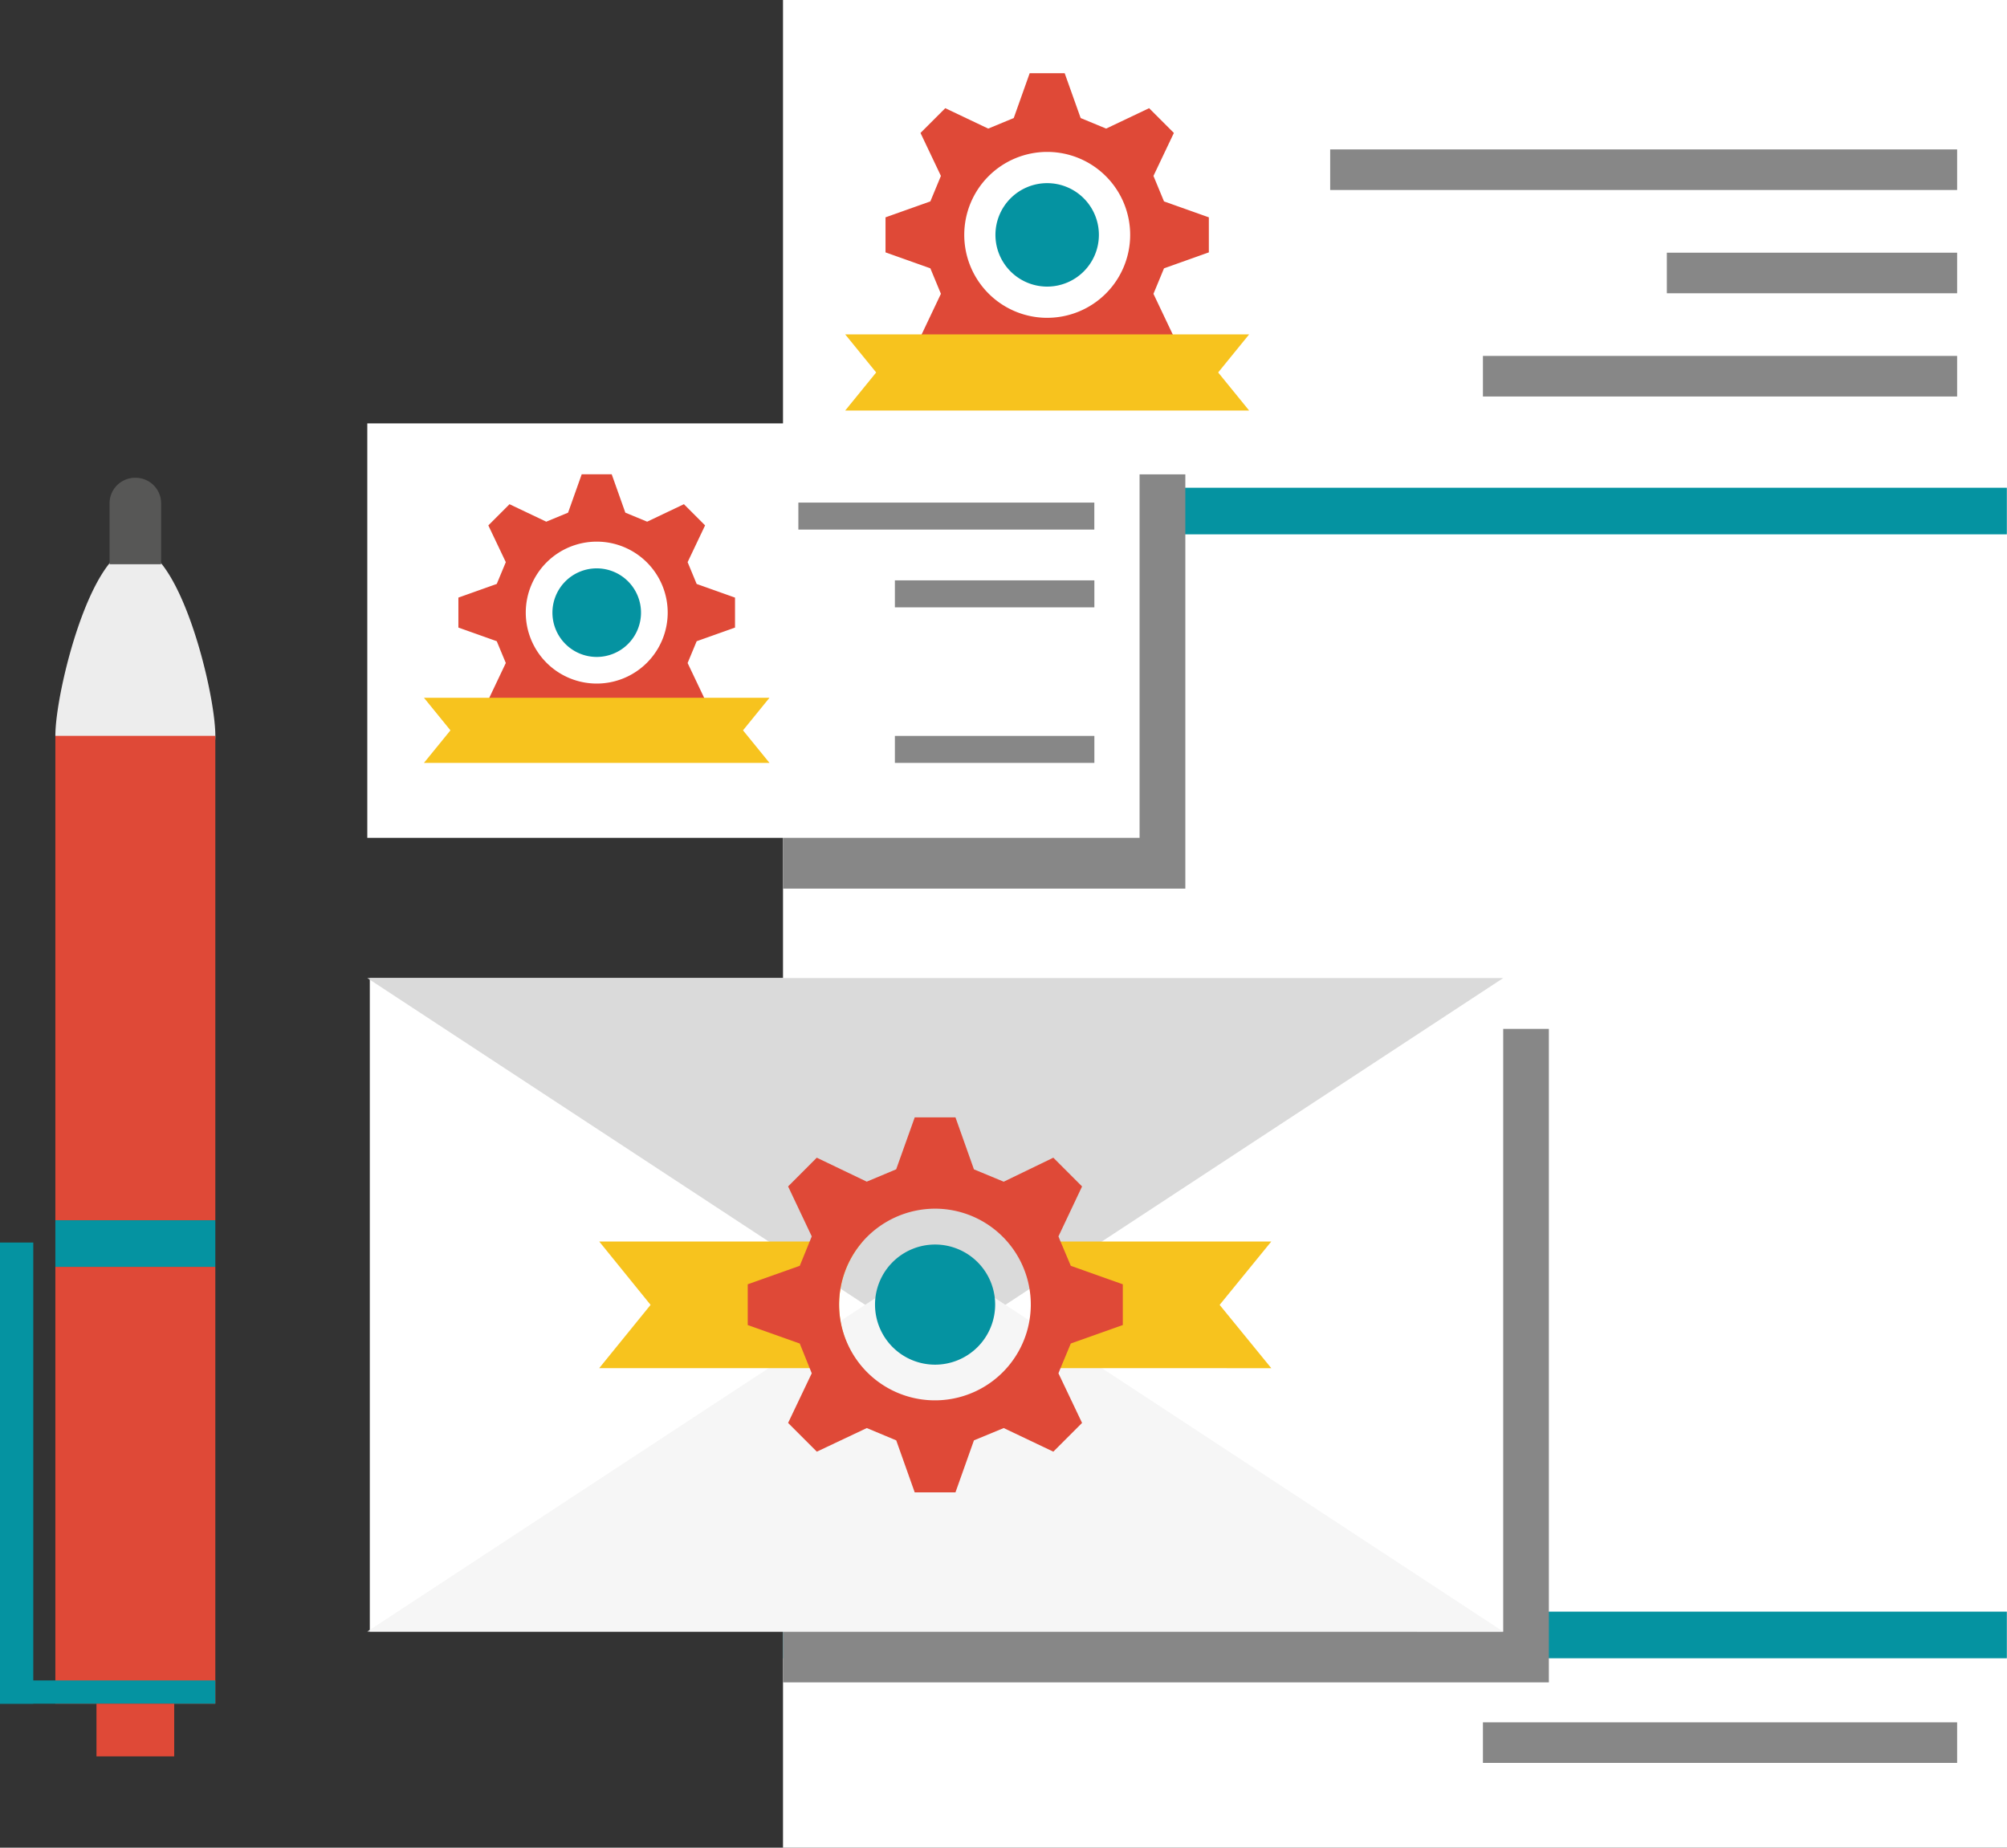
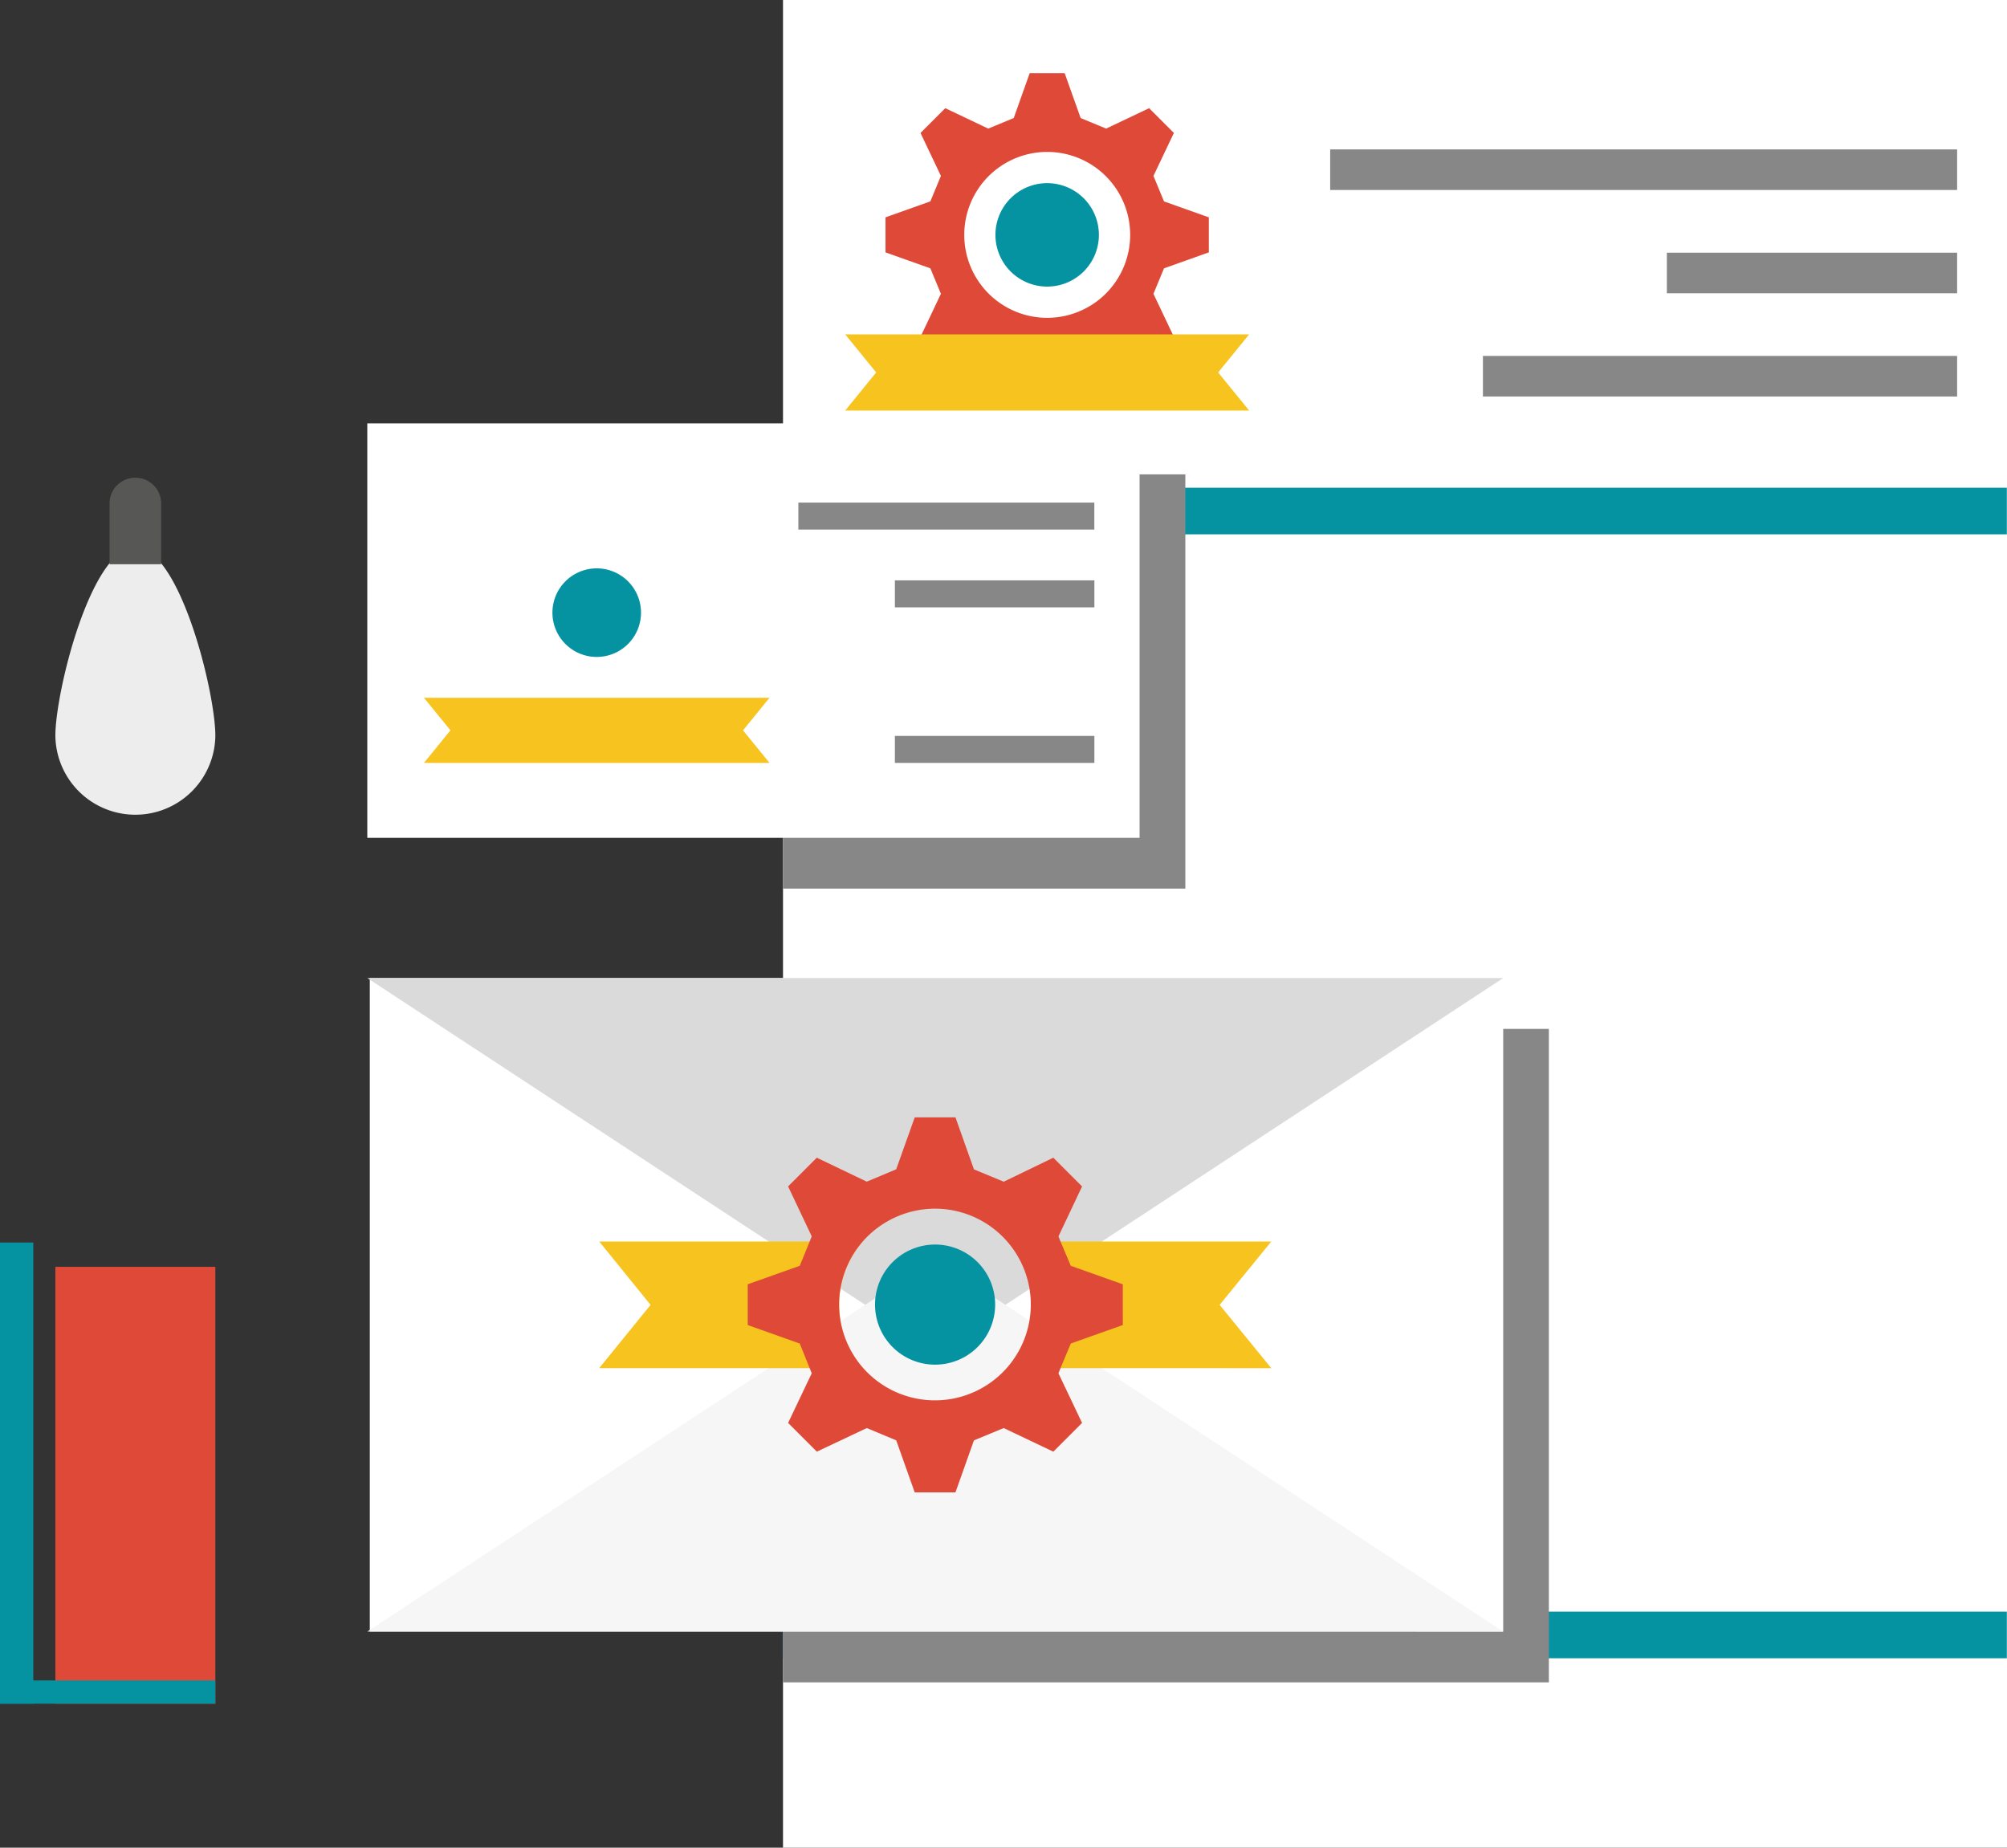
<svg xmlns="http://www.w3.org/2000/svg" id="组_2874" data-name="组 2874" width="131.421" height="120.993" viewBox="0 0 131.421 120.993">
  <rect x="0" y="0" width="131.421" height="120.993" fill="#333333" stroke="none" />
  <defs>
    <clipPath id="clip-path">
      <rect id="矩形_11104" data-name="矩形 11104" width="131.419" height="120.993" fill="none" />
    </clipPath>
  </defs>
  <rect id="矩形_11084" data-name="矩形 11084" width="80.149" height="120.993" transform="translate(51.272 0)" fill="#fff" />
  <rect id="矩形_11085" data-name="矩形 11085" width="41.053" height="2.657" transform="translate(87.102 9.784)" fill="#878787" />
  <rect id="矩形_11086" data-name="矩形 11086" width="19.007" height="2.657" transform="translate(109.148 16.547)" fill="#878787" />
  <rect id="矩形_11087" data-name="矩形 11087" width="31.051" height="2.657" transform="translate(97.104 23.307)" fill="#878787" />
-   <rect id="矩形_11088" data-name="矩形 11088" width="31.051" height="2.657" transform="translate(97.104 112.783)" fill="#878787" />
  <rect id="矩形_11089" data-name="矩形 11089" width="80.135" height="3.051" transform="translate(51.276 31.939)" fill="#0593a1" />
  <rect id="矩形_11090" data-name="矩形 11090" width="80.135" height="3.053" transform="translate(51.276 105.535)" fill="#0593a1" />
  <g id="组_2873" data-name="组 2873" transform="translate(0 0)">
    <g id="组_2872" data-name="组 2872" clip-path="url(#clip-path)">
      <path id="路径_2118" data-name="路径 2118" d="M49.452,14.07V11.776l-2.936-1.044-.691-1.669L47.162,6.25,45.54,4.628,42.727,5.965l-1.669-.691L40.012,2.338H37.72L36.676,5.274l-1.671.691L32.192,4.628,30.57,6.25l1.337,2.813-.691,1.669L28.28,11.776V14.07l2.936,1.044.691,1.669L30.57,19.6l1.622,1.622,2.813-1.339,1.671.693,1.044,2.934h2.292l1.046-2.934,1.669-.693L45.54,21.22,47.162,19.6l-1.337-2.815.691-1.669ZM38.866,18.356A5.432,5.432,0,1,1,44.3,12.924a5.431,5.431,0,0,1-5.431,5.431" transform="translate(29.705 2.456)" fill="#df4937" />
      <path id="路径_2119" data-name="路径 2119" d="M35.178,5.849a3.387,3.387,0,1,0,3.387,3.387,3.387,3.387,0,0,0-3.387-3.387" transform="translate(33.392 6.144)" fill="#0593a1" />
      <path id="路径_2120" data-name="路径 2120" d="M26.993,15.666l2.028-2.493-2.028-2.493h26.45l-2.028,2.493,2.028,2.493Z" transform="translate(28.352 11.217)" fill="#f7c31e" />
      <rect id="矩形_11091" data-name="矩形 11091" width="50.152" height="42.791" transform="translate(51.27 67.375)" fill="#878787" />
      <rect id="矩形_11092" data-name="矩形 11092" width="74.217" height="42.795" transform="translate(24.215 64.046)" fill="#fff" />
      <path id="路径_2121" data-name="路径 2121" d="M11.73,31.236l37.192,24.41,37.19-24.41Z" transform="translate(12.321 32.81)" fill="#dadada" fill-rule="evenodd" />
      <path id="路径_2122" data-name="路径 2122" d="M86.112,64.613,48.92,40.2l-37.19,24.41Z" transform="translate(12.322 42.229)" fill="#f6f6f6" fill-rule="evenodd" />
      <path id="路径_2123" data-name="路径 2123" d="M32.186,47.942a6.332,6.332,0,0,0,0-8.292H49.44L46.057,43.8l3.383,4.146Z" transform="translate(33.807 41.647)" fill="#f7c31e" />
      <path id="路径_2124" data-name="路径 2124" d="M22.5,43.8,19.137,39.65H36.391a6.332,6.332,0,0,0,0,8.292H19.137Z" transform="translate(20.101 41.647)" fill="#f7c31e" />
      <path id="路径_2125" data-name="路径 2125" d="M27.286,45.408l-3.406,1.21v2.668l3.406,1.21.65,1.614.135.336-1.548,3.25,1.882,1.882,3.272-1.546,1.927.806,1.21,3.406h2.668l1.21-3.406,1.95-.806,3.248,1.546,1.882-1.882-1.546-3.25.135-.336.673-1.614,3.406-1.21V46.618l-3.406-1.21-.673-1.591-.135-.336,1.546-3.27L43.89,38.328,40.642,39.9l-1.95-.808-1.21-3.406H34.815L33.6,39.089l-1.927.808-3.272-1.569L26.523,40.21l1.548,3.27-.135.336Zm8.874-3.742a6.276,6.276,0,1,1-4.751,2.151,6.32,6.32,0,0,1,4.751-2.151" transform="translate(25.083 37.481)" fill="#df4937" />
      <path id="路径_2126" data-name="路径 2126" d="M27.945,43.681A3.933,3.933,0,1,1,31.89,47.6a3.931,3.931,0,0,1-3.945-3.922" transform="translate(29.353 41.762)" fill="#0593a1" />
      <path id="路径_2127" data-name="路径 2127" d="M1.768,29.827c0-2.893,2.346-12.349,5.237-12.349s5.239,9.456,5.239,12.349a5.238,5.238,0,0,1-10.475,0" transform="translate(1.857 18.358)" fill="#ededed" />
      <path id="路径_2128" data-name="路径 2128" d="M5.171,15.259h.035a1.672,1.672,0,0,1,1.671,1.673v3.99H3.5v-3.99a1.672,1.672,0,0,1,1.673-1.673" transform="translate(3.674 16.028)" fill="#575756" />
      <rect id="矩形_11093" data-name="矩形 11093" width="10.475" height="28.607" transform="translate(3.625 82.956)" fill="#df4937" />
-       <rect id="矩形_11094" data-name="矩形 11094" width="10.475" height="31.721" transform="translate(3.625 48.186)" fill="#df4937" />
-       <rect id="矩形_11095" data-name="矩形 11095" width="10.475" height="3.049" transform="translate(3.625 79.907)" fill="#0593a1" />
      <rect id="矩形_11096" data-name="矩形 11096" width="14.1" height="1.523" transform="translate(0 110.04)" fill="#0593a1" />
-       <rect id="矩形_11097" data-name="矩形 11097" width="5.091" height="3.449" transform="translate(6.317 111.563)" fill="#df4937" />
      <rect id="矩形_11098" data-name="矩形 11098" width="2.18" height="30.198" transform="translate(0 81.365)" fill="#0593a1" />
      <rect id="矩形_11099" data-name="矩形 11099" width="26.347" height="27.126" transform="translate(51.27 31.063)" fill="#878787" />
      <rect id="矩形_11100" data-name="矩形 11100" width="50.57" height="27.139" transform="translate(24.051 27.725)" fill="#fff" />
-       <path id="路径_2129" data-name="路径 2129" d="M32.753,25.185V23.222l-2.512-.894L29.649,20.9l1.144-2.407-1.386-1.388L27,18.25l-1.429-.591-.892-2.512H22.714l-.892,2.512-1.429.591-2.407-1.144L16.6,18.494,17.744,20.9l-.593,1.427-2.512.894v1.962l2.512.894.593,1.427L16.6,29.913,17.986,31.3l2.407-1.144,1.429.591.892,2.512h1.964l.892-2.512L27,30.157,29.407,31.3l1.386-1.388-1.144-2.407.593-1.427ZM23.7,28.851A4.647,4.647,0,1,1,28.345,24.2,4.648,4.648,0,0,1,23.7,28.851" transform="translate(15.377 15.911)" fill="#df4937" />
      <path id="路径_2130" data-name="路径 2130" d="M20.541,18.152a2.9,2.9,0,1,0,2.9,2.9,2.9,2.9,0,0,0-2.9-2.9" transform="translate(18.533 19.066)" fill="#0593a1" />
      <path id="路径_2131" data-name="路径 2131" d="M13.539,26.551l1.735-2.132-1.735-2.134H36.167l-1.735,2.134,1.735,2.132Z" transform="translate(14.221 23.406)" fill="#f7c31e" />
      <rect id="矩形_11101" data-name="矩形 11101" width="19.38" height="1.767" transform="translate(52.278 32.911)" fill="#878787" />
      <rect id="矩形_11102" data-name="矩形 11102" width="13.063" height="1.767" transform="translate(58.598 38.004)" fill="#878787" />
      <rect id="矩形_11103" data-name="矩形 11103" width="13.063" height="1.767" transform="translate(58.598 48.19)" fill="#878787" />
    </g>
  </g>
</svg>